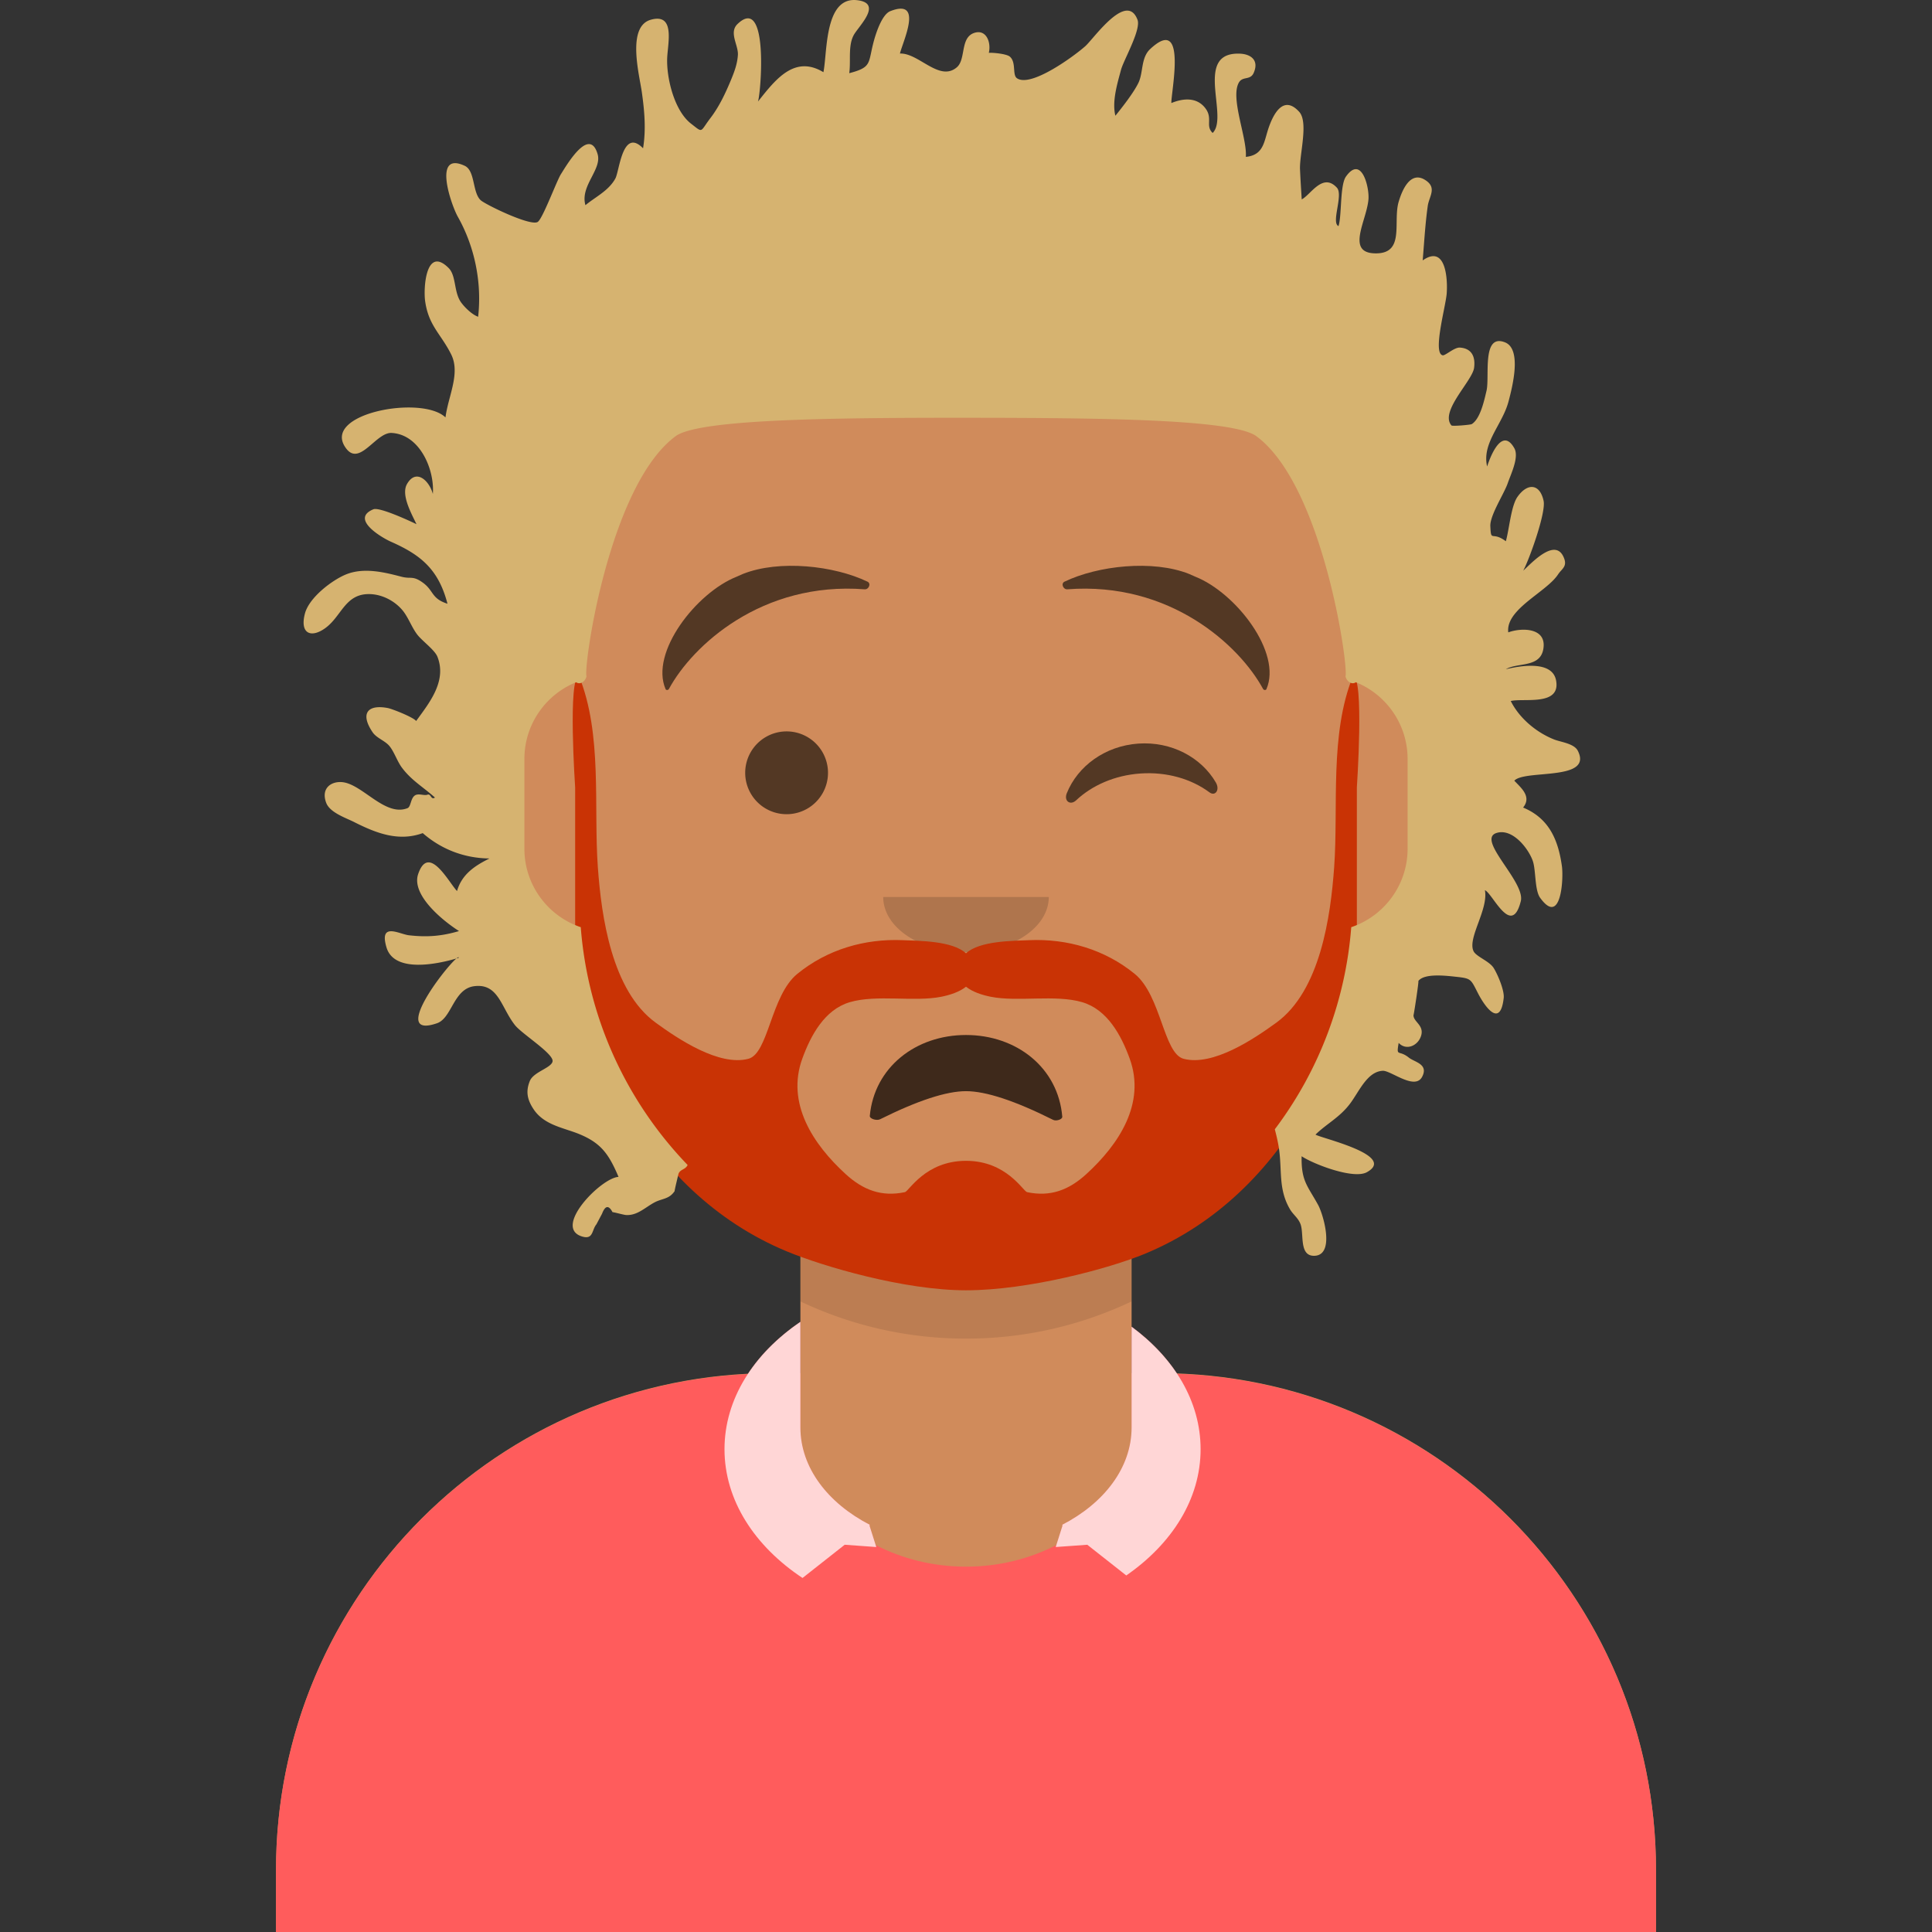
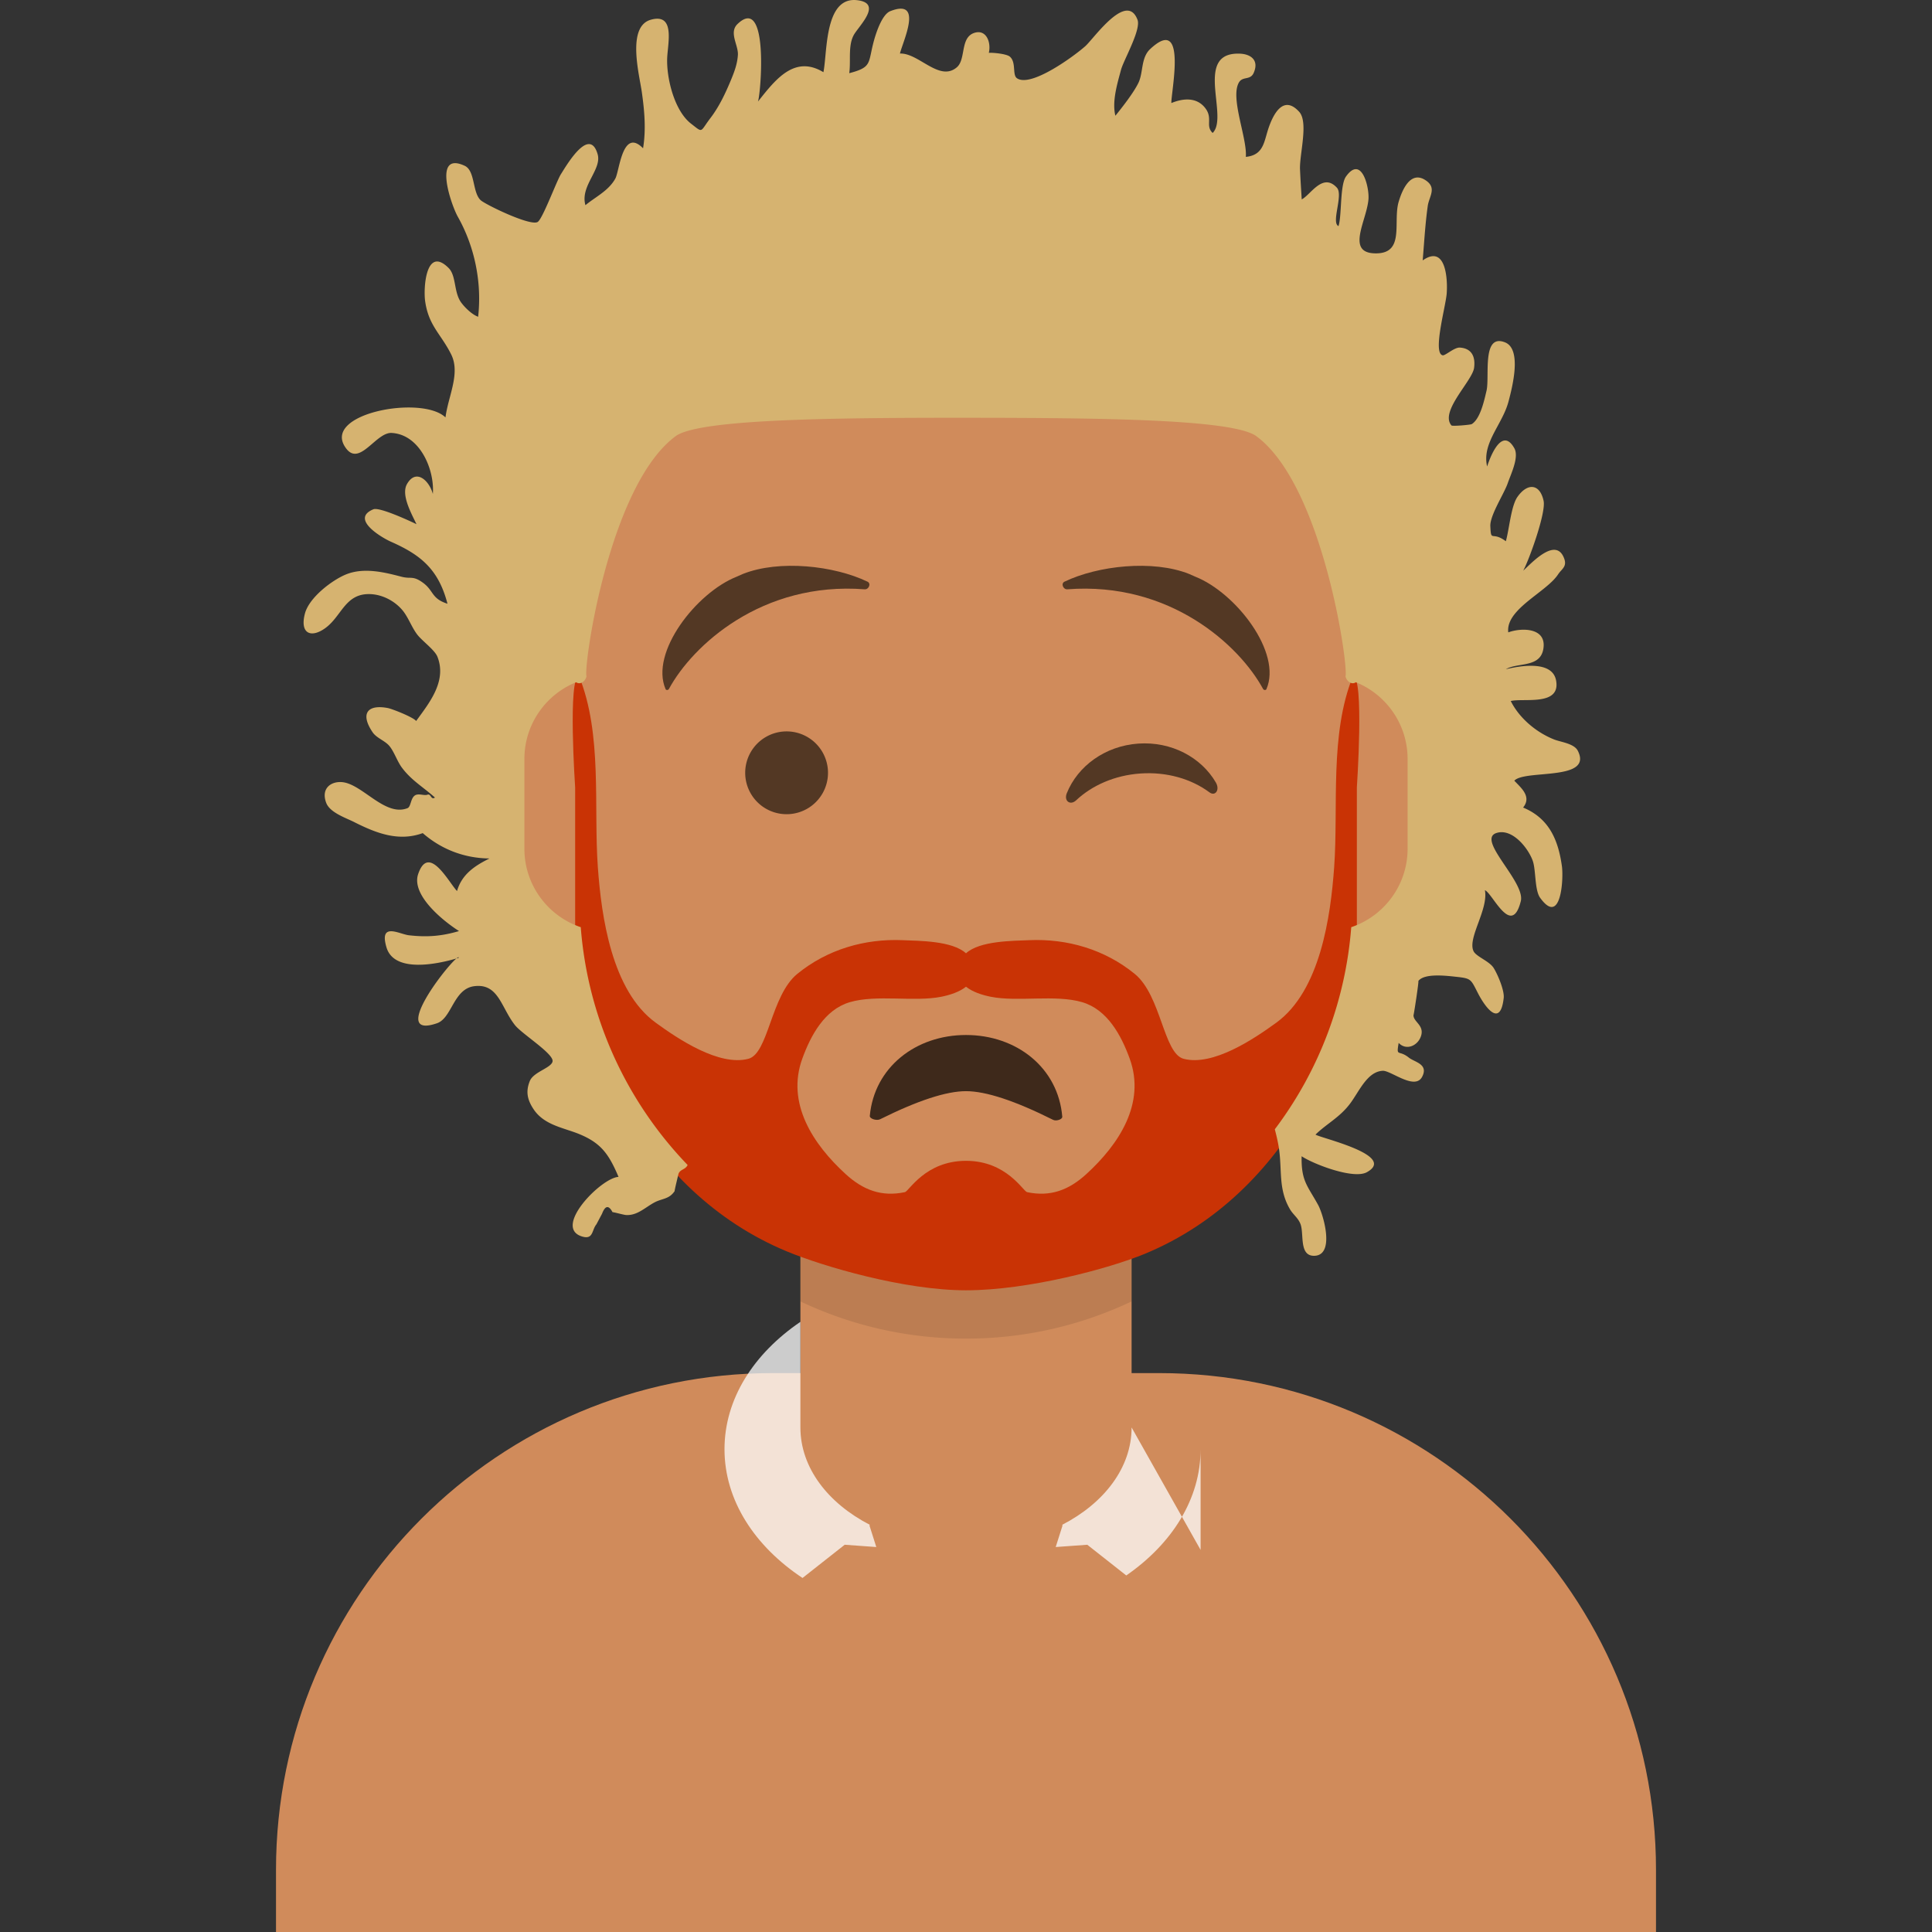
<svg xmlns="http://www.w3.org/2000/svg" viewBox="0 0 280 280" fill="none">
  <rect x="0" y="0" width="280" height="280" fill="#333333" stroke="none" />
  <g transform="translate(40, 36)">
    <path d="M100 0C69.072 0 44 25.072 44 56v6.166c-5.675.952-10 5.888-10 11.834v14c0 6.052 4.48 11.058 10.305 11.881 2.067 19.806 14.458 36.541 31.695 44.73V163h-4c-39.764 0-72 32.236-72 72v9h200v-9c0-39.764-32.236-72-72-72h-4v-18.389c17.237-8.189 29.628-24.924 31.695-44.73C161.52 99.058 166 94.052 166 88V74c0-5.946-4.325-10.882-10-11.834V56c0-30.928-25.072-56-56-56z" fill="#D08B5B" />
    <path d="M76 144.611v8A55.79 55.79 0 00100 158a55.789 55.789 0 0024-5.389v-8A55.789 55.789 0 01100 150a55.79 55.79 0 01-24-5.389z" fill="#000" fill-opacity=".1" />
  </g>
  <g transform="translate(8, 170)">
-     <path d="M100.374 29.141c1.88-2.864 4.479-5.43 7.626-7.57v15.306c0 5.823 3.978 10.976 10.078 14.118l-.078.062.909 2.865c3.878 1.994 8.341 3.13 13.091 3.13s9.213-1.136 13.091-3.13l.909-2.865-.078-.062C152.022 47.853 156 42.7 156 36.877V22.279c2.684 1.979 4.923 4.28 6.597 6.819C201.159 30.465 232 62.157 232 101.052V110H32v-8.948c0-38.549 30.294-70.022 68.374-71.91z" fill="#FF5C5C" />
-     <path d="M108 21.572c-6.767 4.602-11 11.168-11 18.456 0 7.398 4.362 14.052 11.308 18.664l6.113-4.816 4.579.332-1-3.151.078-.062C111.978 47.853 108 42.7 108 36.877V21.57zm48 15.305c0 5.823-3.978 10.976-10.078 14.118l.078.062-1 3.15 4.579-.33 5.65 4.45C161.863 53.733 166 47.234 166 40.027c0-6.921-3.818-13.192-10-17.748v14.598z" fill="#fff" fill-opacity=".75" />
+     <path d="M108 21.572c-6.767 4.602-11 11.168-11 18.456 0 7.398 4.362 14.052 11.308 18.664l6.113-4.816 4.579.332-1-3.151.078-.062C111.978 47.853 108 42.7 108 36.877V21.57zm48 15.305c0 5.823-3.978 10.976-10.078 14.118l.078.062-1 3.15 4.579-.33 5.65 4.45C161.863 53.733 166 47.234 166 40.027v14.598z" fill="#fff" fill-opacity=".75" />
  </g>
  <g transform="translate(86, 134)">
    <path fill-rule="evenodd" clip-rule="evenodd" d="M40.058 27.723C40.708 20.693 46.702 16 54 16c7.342 0 13.363 4.75 13.953 11.848.03.378-.876.676-1.324.451-5.539-2.772-9.749-4.159-12.63-4.159-2.843 0-6.992 1.356-12.445 4.069-.507.252-1.534-.069-1.496-.486z" fill="#000" fill-opacity=".7" />
  </g>
  <g transform="translate(112, 122)">
-     <path fill-rule="evenodd" clip-rule="evenodd" d="M16 8c0 4.418 5.373 8 12 8s12-3.582 12-8" fill="#000" fill-opacity=".16" />
-   </g>
+     </g>
  <g transform="translate(84, 90)">
    <path d="M36 22a6 6 0 11-12 0 6 6 0 0112 0z" fill="#000" fill-opacity=".6" />
    <path fill-rule="evenodd" clip-rule="evenodd" d="M70.61 24.955c1.576-3.918 5.54-6.85 10.36-7.188 4.805-.335 9.124 1.999 11.24 5.637.628 1.081-.091 2.052-.928 1.428-2.592-1.93-6.156-3-10.008-2.731-3.731.26-7.02 1.729-9.312 3.887-.838.789-1.814.113-1.353-1.033z" fill="#000" fill-opacity=".6" />
  </g>
  <g transform="translate(84, 82)">
    <path fill-rule="evenodd" clip-rule="evenodd" d="M22.766 1.578l.911-.402C28.92-.905 36.865-.033 41.723 2.299c.567.272.18 1.153-.402 1.108-14.919-1.151-24.963 8.146-28.375 14.44-.101.187-.407.208-.482.034-2.308-5.319 4.45-13.985 10.302-16.303zm66.468 0l-.911-.402C83.08-.905 75.135-.033 70.277 2.299c-.567.272-.18 1.153.402 1.108 14.919-1.151 24.963 8.146 28.375 14.44.101.187.407.208.483.034 2.307-5.319-4.45-13.985-10.303-16.303z" fill="#000" fill-opacity=".6" />
  </g>
  <g transform="translate(56, 72)">
    <path fill-rule="evenodd" clip-rule="evenodd" d="M101.428 98.169c-2.513 2.294-5.19 3.325-8.575 2.604-.582-.124-2.957-4.538-8.853-4.538-5.897 0-8.27 4.414-8.853 4.538-3.385.721-6.062-.31-8.576-2.604-4.725-4.313-8.654-10.26-6.293-16.75 1.23-3.382 3.232-7.095 6.873-8.173 3.887-1.15 9.346-.002 13.264-.788 1.27-.254 2.656-.707 3.585-1.458.929.75 2.316 1.204 3.585 1.458 3.918.786 9.376-.362 13.264.788 3.641 1.078 5.642 4.79 6.873 8.173 2.361 6.49-1.568 12.437-6.294 16.75zM140.081 26c-3.41 8.4-2.093 18.858-2.724 27.676-.513 7.167-2.02 17.91-8.384 22.538-3.255 2.368-9.179 6.346-13.431 5.236-2.927-.764-3.24-9.16-7.087-12.303-4.363-3.565-9.812-5.131-15.306-4.89-2.37.105-7.165.08-9.15 1.903-1.983-1.822-6.777-1.798-9.148-1.902-5.494-.242-10.943 1.324-15.306 4.889-3.847 3.143-4.16 11.54-7.087 12.303-4.252 1.11-10.176-2.868-13.431-5.236-6.365-4.628-7.87-15.37-8.384-22.538-.63-8.818.686-19.276-2.724-27.676-1.66 0-.565 16.129-.565 16.129v20.356c.032 15.288 9.581 38.17 30.754 46.908C63.286 111.53 75.015 115 84 115s20.714-3.14 25.892-5.277c21.173-8.737 30.722-31.95 30.754-47.238V42.13S141.74 26 140.081 26z" fill="#C93305" />
  </g>
  <g transform="translate(7, 0)">
    <path fill-rule="evenodd" clip-rule="evenodd" d="M218.208 107.159c-2.491-.992-4.985-3.011-6.257-5.562.47-.117 1.174-.123 1.95-.129 2.266-.018 5.147-.041 4.615-2.867-.563-2.982-5.403-2.067-7.278-1.61.579-.348 1.345-.478 2.12-.61 1.488-.253 3.011-.512 3.314-2.331.531-3.183-3.288-3.076-5.081-2.402-.265-2.118 2.005-3.884 4.141-5.545 1.249-.971 2.452-1.907 3.073-2.855a4.63 4.63 0 01.439-.549c.468-.528.858-.967.307-2.084-1.159-2.346-3.947.328-5.337 1.66-.176.17-.33.317-.455.43.876-1.628 3.321-8.403 2.95-10.122-.546-2.526-2.353-2.615-3.789-.568-.617.881-.939 2.659-1.229 4.26-.148.816-.287 1.585-.453 2.167-.866-.653-1.383-.707-1.699-.74-.428-.044-.488-.05-.548-1.451-.044-1.023.808-2.691 1.558-4.16.408-.8.787-1.542.974-2.088.082-.24.189-.515.305-.814.525-1.355 1.232-3.178.638-4.232-1.776-3.143-3.473 1.172-3.94 2.652-.494-2.137.5-3.973 1.53-5.877.614-1.135 1.241-2.294 1.573-3.554.541-2.048 1.976-7.578-.511-8.561-2.481-.981-2.51 2.123-2.533 4.662-.008.932-.016 1.788-.144 2.337l-.032.135c-.365 1.566-.924 3.964-2.107 4.711-.176.111-2.82.343-2.948.194-1.098-1.281.414-3.527 1.733-5.485.763-1.133 1.461-2.17 1.551-2.867.223-1.73-.44-2.825-2.061-2.928-.462-.03-1.087.365-1.609.694-.392.248-.725.459-.886.423-1.068-.232-.362-3.819.167-6.505.204-1.036.381-1.938.42-2.461.15-2.003-.094-7.172-3.483-4.785.059-.695.111-1.38.163-2.06.15-1.954.296-3.86.571-5.832.052-.371.175-.732.294-1.082.33-.97.634-1.86-.668-2.684-2.156-1.365-3.351 1.492-3.842 3.168-.261.89-.275 1.931-.289 2.95-.032 2.285-.061 4.453-2.869 4.516-3.362.076-2.628-2.415-1.87-4.987.294-.996.591-2.005.655-2.88.128-1.742-1.012-6.422-3.262-3.264-.526.739-.637 2.571-.739 4.26-.072 1.19-.139 2.308-.345 2.923-.559-.249-.366-1.4-.162-2.614.199-1.186.408-2.432-.067-2.95-1.497-1.632-2.818-.353-3.931.725-.42.406-.81.784-1.169.967-.024-.406-.049-.811-.075-1.217v-.006a154.381 154.381 0 01-.173-3.115c-.03-.721.094-1.703.227-2.751.272-2.15.579-4.576-.341-5.597-2.336-2.588-3.822.432-4.505 2.524-.093.288-.175.574-.254.855-.442 1.558-.83 2.928-2.979 3.145.084-1.105-.273-2.706-.645-4.371-.543-2.43-1.116-4.996-.39-6.356.267-.5.667-.587 1.066-.674.428-.093.854-.186 1.113-.785.821-1.903-.524-2.71-1.986-2.772-4.176-.176-3.807 3.317-3.463 6.581.215 2.046.422 4.002-.506 4.91-.543-.515-.531-1.037-.518-1.614.013-.588.028-1.233-.547-1.982-1.223-1.595-3.173-1.46-4.918-.738-.01-.296.063-.92.156-1.71.412-3.506 1.207-10.272-3.236-6.107-.824.774-1.005 1.864-1.184 2.935-.115.687-.228 1.367-.509 1.951-.696 1.445-2.389 3.598-3.341 4.771-.473-1.916.165-4.26.697-6.213l.122-.453c.122-.45.463-1.203.854-2.065.838-1.847 1.905-4.198 1.534-5.179-1.279-3.374-4.632.499-6.525 2.685-.445.514-.809.935-1.047 1.147-1.582 1.41-7.88 6.045-9.901 4.64-.325-.226-.364-.733-.407-1.297-.05-.653-.106-1.381-.62-1.83-.47-.41-2.477-.602-3.05-.55.358-1.493-.346-3.426-2.055-2.91-1.227.372-1.45 1.57-1.669 2.747-.165.884-.327 1.756-.912 2.256-1.5 1.284-3.168.301-4.843-.686-1.148-.676-2.299-1.355-3.401-1.306.072-.308.226-.755.405-1.273.841-2.44 2.224-6.453-1.804-4.871-1.246.49-2.13 3.351-2.441 4.54-.143.55-.242 1.019-.327 1.423-.384 1.825-.489 2.325-3.181 3.027.091-.623.092-1.298.094-1.981.003-1.25.006-2.523.555-3.54.143-.265.408-.616.707-1.012 1.157-1.53 2.81-3.718-.245-4.05-3.767-.41-4.246 4.675-4.575 8.17-.086.903-.161 1.7-.28 2.269-4.123-2.499-6.864.956-9.331 4.065l-.149.187c.447-1.419 1.553-15.557-2.965-11.237-.835.8-.533 1.846-.239 2.868.162.559.32 1.11.29 1.61-.078 1.28-.5 2.422-.996 3.618-.796 1.921-1.72 3.887-2.974 5.524-.306.401-.532.73-.71.99-.317.462-.482.704-.684.74-.222.039-.489-.17-1.047-.61l-.38-.297c-2.424-1.873-3.576-6.623-3.456-9.525.014-.347.055-.752.098-1.182.226-2.249.523-5.202-2.482-4.35-3.02.859-2.062 6.15-1.512 9.188.088.49.167.921.216 1.266.381 2.687.635 5.436.183 8.173-2.297-2.348-3.084.875-3.597 2.978-.153.63-.282 1.158-.42 1.407-.693 1.258-1.841 2.061-2.974 2.853-.467.327-.932.652-1.361 1.007-.423-1.477.273-2.833.93-4.112.585-1.14 1.14-2.22.84-3.268-1.11-3.87-4.103.931-5.117 2.558-.078.125-.143.23-.196.312-.24.373-.688 1.42-1.19 2.594-.796 1.86-1.727 4.038-2.175 4.34-1.023.688-7.605-2.528-8.27-3.141-.559-.513-.77-1.448-.98-2.38-.25-1.111-.5-2.22-1.336-2.61-4.72-2.197-1.932 5.735-1.005 7.375 2.419 4.284 3.516 9.456 2.949 14.504-.858-.302-1.915-1.312-2.468-2.078-.52-.718-.697-1.644-.868-2.535-.183-.955-.359-1.871-.94-2.451-3.288-3.28-3.673 2.878-3.406 4.791.329 2.355 1.213 3.665 2.202 5.13.518.768 1.065 1.579 1.576 2.604.944 1.898.373 4.066-.197 6.232-.256.973-.512 1.946-.63 2.893-3.43-3.3-18.196-.543-14.397 4.502 1.168 1.555 2.462.444 3.796-.7.925-.793 1.869-1.603 2.802-1.55 4.084.225 6.235 5.295 5.967 8.846-.497-1.898-2.421-3.761-3.746-1.444-.796 1.396.32 3.668 1.098 5.254.099.201.193.392.276.569-.906-.445-5.372-2.52-6.246-2.161-3.44 1.414 1.3 4.151 2.537 4.698 4.224 1.868 6.887 3.92 8.2 8.992-1.433-.459-1.847-1.05-2.306-1.704-.298-.427-.616-.88-1.246-1.34-.947-.69-1.397-.705-1.96-.723a4.663 4.663 0 01-1.13-.144l-.071-.019c-2.353-.609-5.397-1.397-8.04-.3-1.969.82-5.286 3.31-5.905 5.651-.757 2.874.844 3.606 2.904 2.143.869-.616 1.486-1.437 2.084-2.234 1.09-1.45 2.12-2.82 4.5-2.727 1.768.07 3.52.996 4.64 2.326.446.53.793 1.19 1.142 1.85.303.574.606 1.15.977 1.645.282.378.751.816 1.237 1.27.724.677 1.485 1.388 1.72 1.984 1.303 3.303-.864 6.272-2.626 8.686-.156.213-.31.423-.457.628-.419-.554-3.477-1.758-4.11-1.878-2.94-.561-4.037.798-2.199 3.512.31.457.801.773 1.29 1.086.425.274.848.546 1.146.908.37.452.656 1.03.945 1.612.266.537.534 1.079.873 1.532.926 1.238 1.997 2.077 3.1 2.941.556.436 1.12.878 1.678 1.381-.325.217-.459.028-.596-.165-.121-.171-.245-.345-.506-.245-.196.076-.462.041-.742.005-.298-.038-.612-.078-.875.009-.463.154-.633.672-.785 1.136-.12.366-.23.699-.463.793-1.912.762-3.835-.574-5.69-1.863-1.344-.935-2.653-1.845-3.896-1.912-1.614-.088-2.975.994-2.2 3.022.435 1.139 2.038 1.858 3.253 2.403.29.13.558.25.783.364 3.246 1.644 6.478 2.868 9.948 1.607 2.797 2.438 6.159 3.641 9.675 3.675-2.012.998-4 2.235-4.703 4.721-.24-.248-.55-.678-.904-1.17-1.405-1.951-3.512-4.877-4.73-1.292-1.044 3.087 3.724 6.871 5.921 8.262-2.555.755-4.677.907-7.277.607-.29-.034-.655-.143-1.038-.258-1.407-.423-3.064-.92-2.2 2.006 1.126 3.827 7.59 2.368 10.133 1.62-1.784 1.498-9.564 11.708-2.811 9.385.959-.33 1.536-1.34 2.14-2.398.768-1.344 1.581-2.767 3.278-2.975 2.478-.304 3.38 1.363 4.413 3.274.427.789.876 1.621 1.469 2.372.386.49 1.304 1.213 2.279 1.981 1.578 1.243 3.306 2.604 3.17 3.284-.091.453-.719.814-1.41 1.211-.76.438-1.598.919-1.883 1.617-.633 1.549-.347 2.746.532 4.078 1.172 1.778 3.09 2.409 4.923 3.012.573.189 1.138.375 1.67.592 3.163 1.295 4.31 2.867 5.728 6.217-2.5.12-9.619 7.36-5.257 8.648 1.12.331 1.348-.254 1.604-.912.115-.295.235-.605.445-.853l.543-1.023.278-.522c.458-1.198.965-1.271 1.52-.221.061-.015.463.082.891.185.43.104.887.215 1.056.225 1.188.073 2.103-.533 3.026-1.144.404-.267.81-.535 1.24-.749.314-.155.625-.254.929-.351.686-.219 1.332-.425 1.866-1.235-.089.135.554-2.511.565-2.536.136-.315.379-.453.628-.594.255-.144.518-.293.682-.64-8.749-9.085-14.457-21.119-15.489-34.464C72.42 132.776 69 128.288 69 123v-13c0-5.035 3.1-9.345 7.497-11.126.531.374 1.27 0 1.503-.842-.463-1.506 3.296-27.854 13-34.876 3.618-2.438 23.008-2.619 42.313-2.606 19.096.014 38.108.195 41.687 2.606 9.704 7.022 13.463 33.37 13 34.876.233.843.972 1.216 1.503.842C193.899 100.655 197 104.965 197 110v13c0 5.288-3.42 9.776-8.168 11.375a55.708 55.708 0 01-11.076 29.289c.209.808.41 1.626.556 2.504.182 1.099.231 2.136.278 3.141.095 2.038.185 3.943 1.367 5.952.19.324.426.593.661.862.332.38.663.758.861 1.282.165.438.206 1.046.248 1.675.094 1.404.195 2.919 1.701 2.92 3.107 0 1.375-5.966.597-7.384a44.374 44.374 0 00-.816-1.411c-1.033-1.733-1.63-2.735-1.567-5.633 1.745 1.16 7.53 3.376 9.448 2.316 3.502-1.934-2.689-3.893-5.825-4.886-.833-.263-1.45-.459-1.613-.567.637-.623 1.309-1.137 1.981-1.65 1.125-.861 2.251-1.721 3.216-3.096.246-.35.488-.732.734-1.119 1.012-1.596 2.091-3.298 3.815-3.382.396-.02 1.045.295 1.774.647 1.459.705 3.235 1.564 3.936.219.727-1.394-.273-1.892-1.158-2.333-.29-.144-.568-.282-.769-.444-.554-.446-.949-.564-1.21-.642-.446-.133-.496-.148-.264-1.492 1.085 1.165 2.789.429 3.244-1.015.29-.922-.157-1.461-.565-1.953-.281-.34-.544-.657-.532-1.061-.012.387.834-5.115.7-4.938.846-1.117 3.811-.794 5.339-.628l.074.008c2.132.231 2.17.307 3.038 2.012l.217.424c.882 1.715 3.198 5.177 3.707.641.121-1.085-.869-3.404-1.45-4.338-.324-.52-.985-.942-1.603-1.335-.578-.369-1.118-.713-1.309-1.092-.477-.945.082-2.478.683-4.126.588-1.612 1.216-3.334.956-4.728.304.117.738.705 1.235 1.379 1.287 1.747 2.996 4.064 3.963.22.324-1.283-1.014-3.267-2.272-5.133-1.487-2.207-2.863-4.247-1.242-4.761 2.289-.726 4.611 2.225 5.25 4.044.195.555.273 1.371.354 2.217.117 1.21.239 2.48.714 3.136 3.036 4.203 3.41-2.741 3.157-4.572-.559-4.026-1.984-6.988-5.623-8.51 1.14-1.414.006-2.575-.916-3.519-.125-.129-.247-.254-.359-.374.556-.603 2.224-.754 4.012-.914 3.123-.281 6.613-.596 5.196-3.413-.394-.784-1.539-1.096-2.512-1.361-.357-.098-.69-.189-.955-.294zM59.49 138.807c.01-.136-.12-.086-.347.104l.347-.104z" fill="#D6B370" />
  </g>
</svg>